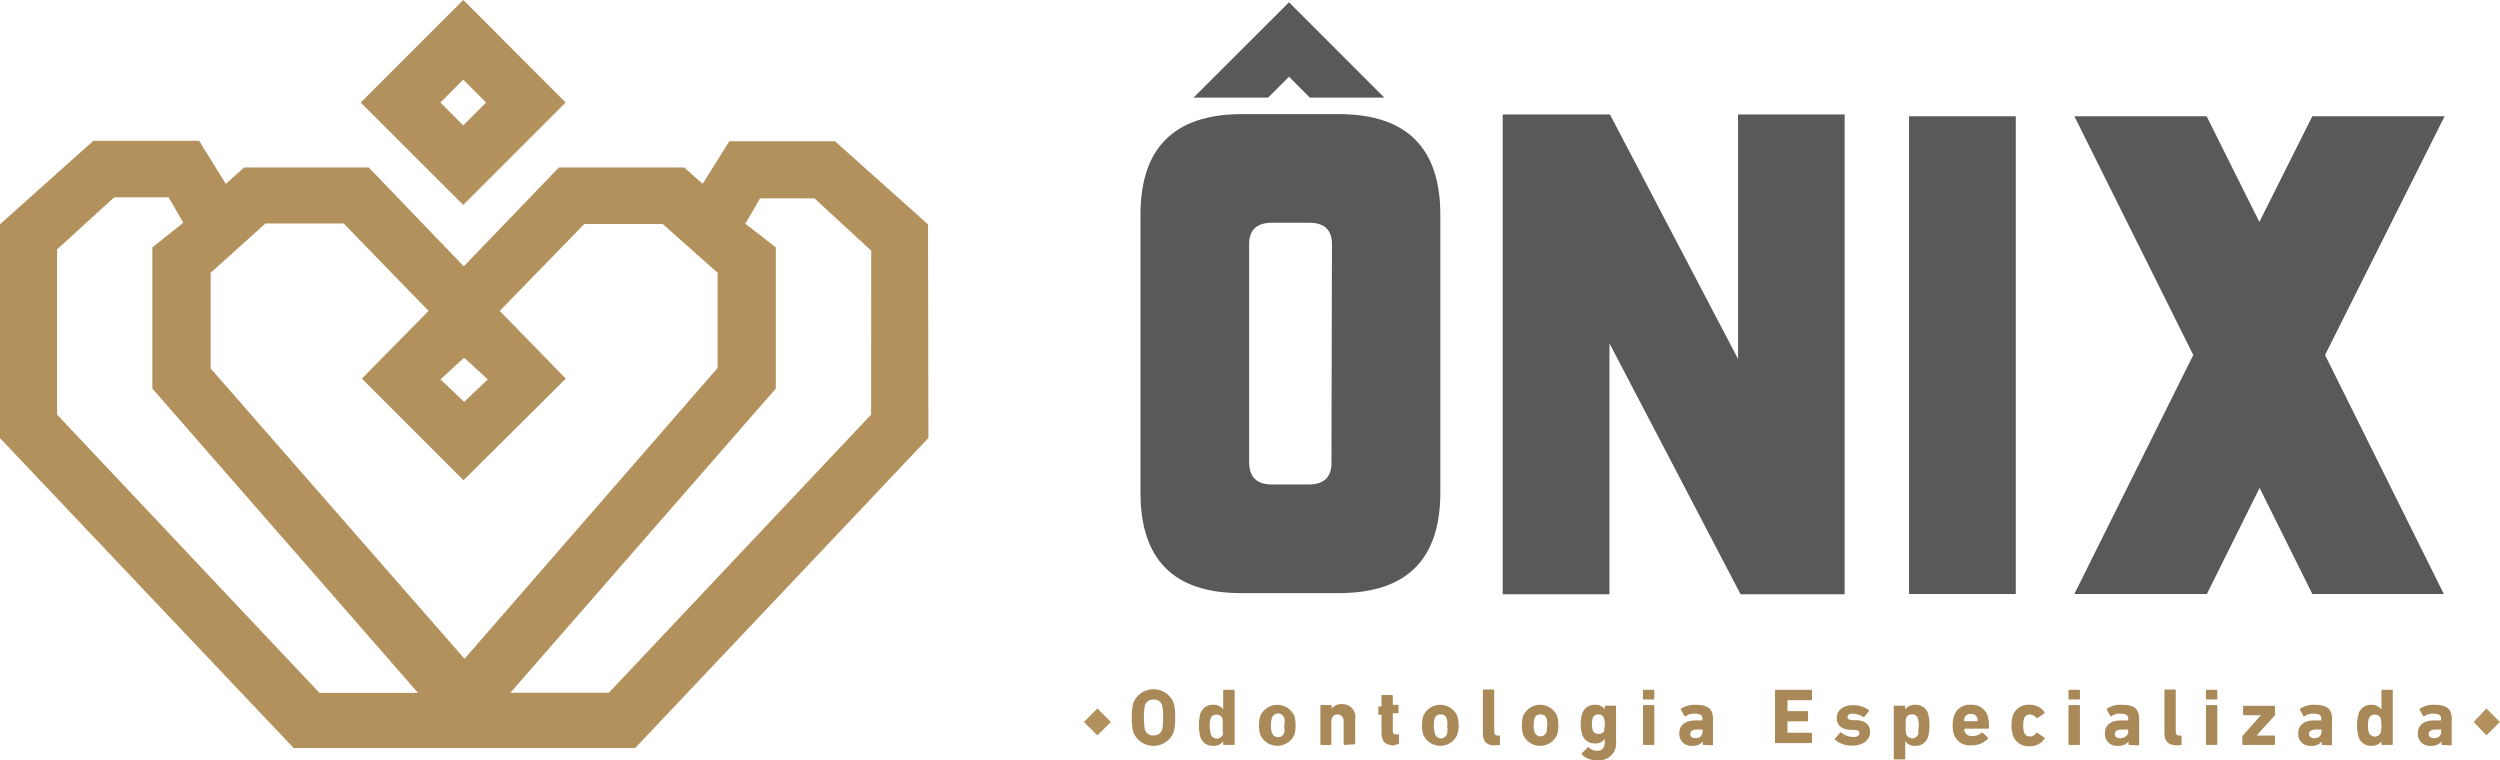
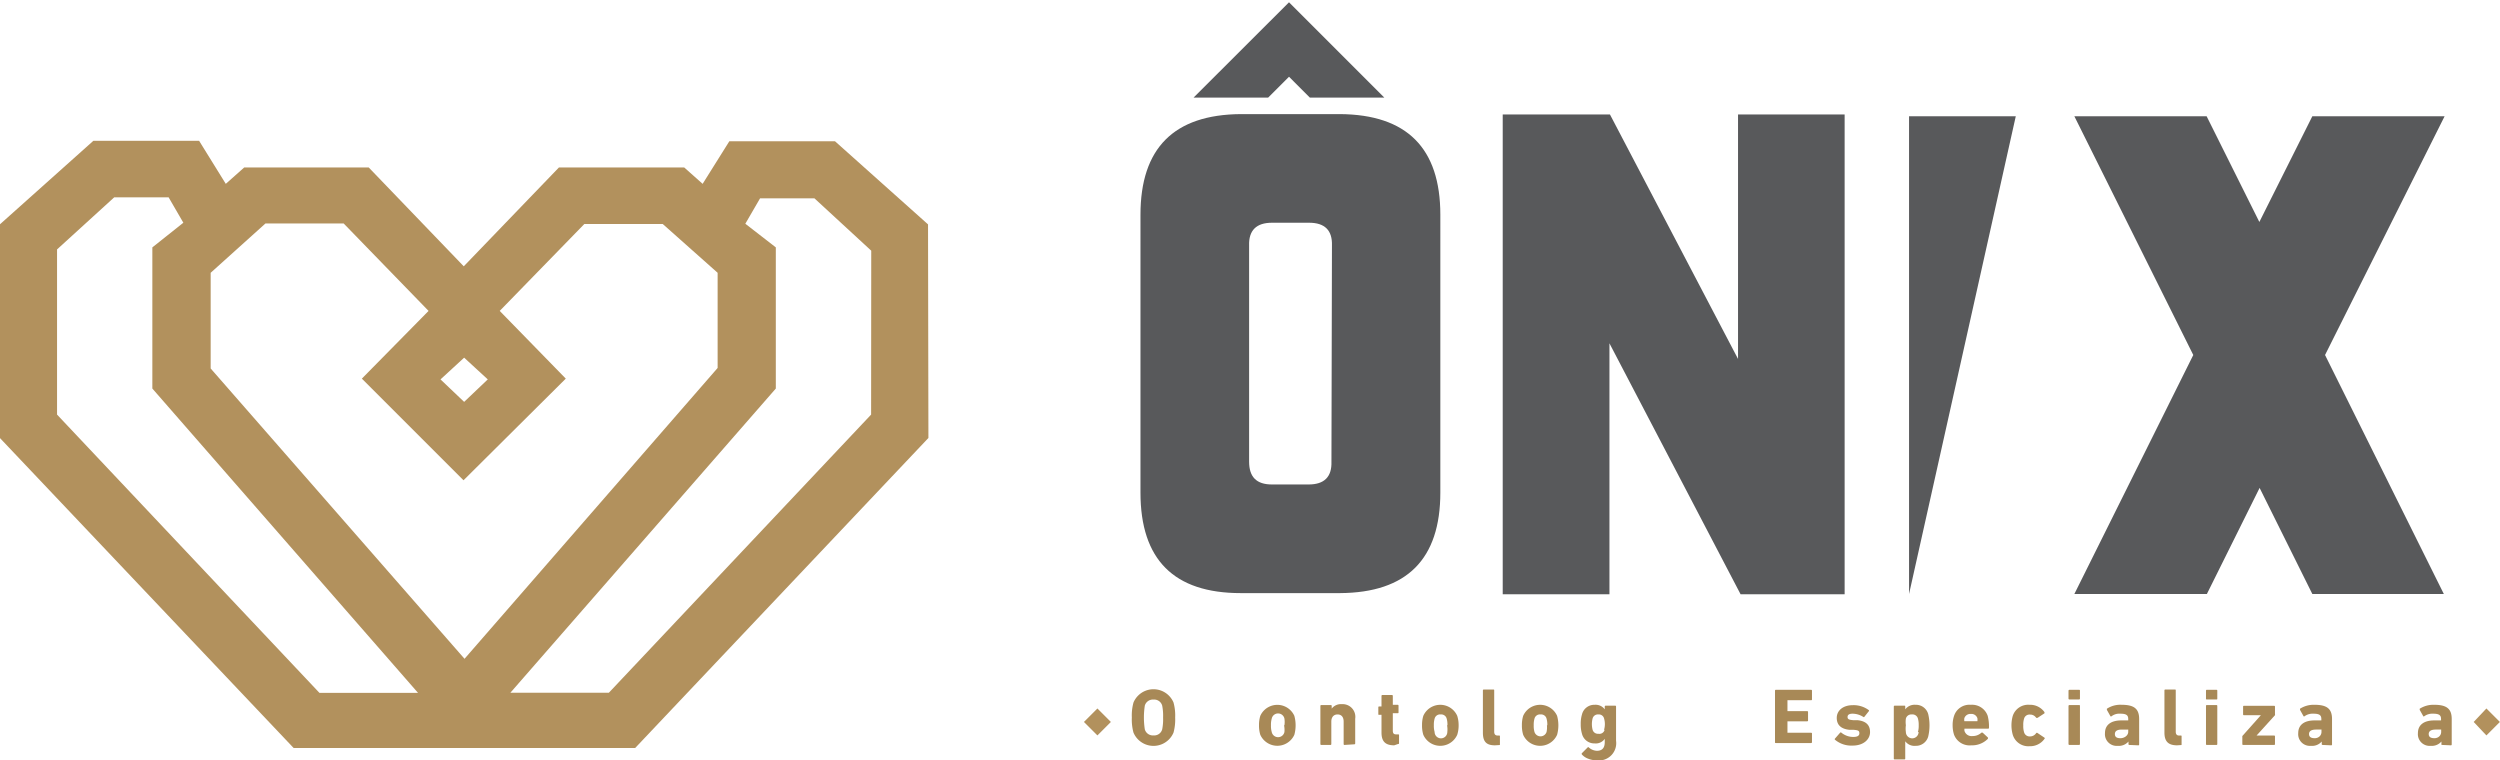
<svg xmlns="http://www.w3.org/2000/svg" id="Layer_1" data-name="Layer 1" viewBox="0 0 196.76 59.84">
  <defs>
    <style>.cls-1{fill:#b2915d;}.cls-2{fill:#a88957;}.cls-3{fill:#58595b;}</style>
  </defs>
  <title>Vector Smart Object2</title>
  <path class="cls-1" d="M96.05,75.19l-7.32-6.54H80.41L78.31,72l-1.45-1.29H67l-7.49,7.78-7.48-7.78H42.23L40.78,72l-2.1-3.39H30.36L23,75.19,23,92l23.12,24.4H73L96.08,92ZM59.54,85.68l1.86,1.71-1.86,1.77h0l-1.86-1.77Zm-3.63,26.38H54.15v0l-6,0L27.5,90.16v-13L32,73.06h4.28l1.16,2L35,77V88.11l20.9,23.94Zm3.66-2.68,0,0,0,0L39.59,86.53V79l4.31-3.88h6.16L56.74,82l-5.25,5.33,8,8h0l8.05-8L62.34,82,69,75.16h6.17L79.49,79v7.49Zm32-19.22L70.93,112.05l-6,0v0H63.18L84.07,88.11V77l-2.4-1.86,1.16-2h4.28l4.47,4.12Z" transform="translate(-23.01 -57.53)" />
-   <path class="cls-1" d="M67.53,65.6l-8.06-8.07L51.4,65.6l8.07,8.06Zm-9.86,0,1.8-1.8,1.8,1.8-1.8,1.8Z" transform="translate(-23.01 -57.53)" />
  <path class="cls-1" d="M219.76,114.35l-1.06-1.06-1,1.06,1,1.06Z" transform="translate(-23.01 -57.53)" />
  <path class="cls-1" d="M110.44,114.35l-1.06-1.06-1.06,1.06,1.06,1.06Z" transform="translate(-23.01 -57.53)" />
  <path class="cls-2" d="M112.09,114a3.82,3.82,0,0,1,.13-1.18,1.71,1.71,0,0,1,3.15,0,3.82,3.82,0,0,1,.13,1.18,3.9,3.9,0,0,1-.13,1.19,1.71,1.71,0,0,1-3.15,0A3.9,3.9,0,0,1,112.09,114Zm2.46,0a4.12,4.12,0,0,0-.07-.93.65.65,0,0,0-.68-.48.66.66,0,0,0-.69.48,6.21,6.21,0,0,0,0,1.86.66.66,0,0,0,.69.48.65.65,0,0,0,.68-.48A4.12,4.12,0,0,0,114.55,114Z" transform="translate(-23.01 -57.53)" />
-   <path class="cls-2" d="M119.35,116.16s-.07,0-.07-.07v-.22h0a.91.91,0,0,1-.81.36,1,1,0,0,1-1-.74,3.88,3.88,0,0,1,0-1.75,1,1,0,0,1,1-.74.94.94,0,0,1,.81.36h0v-1.47s0-.07.07-.07h.76s.07,0,.07.07v4.2s0,.07-.07.07Zm-.12-1a1.85,1.85,0,0,0,0-.53,1.82,1.82,0,0,0,0-.52.44.44,0,0,0-.47-.33.44.44,0,0,0-.48.33,1.76,1.76,0,0,0-.06.52,1.79,1.79,0,0,0,.06.53.5.5,0,0,0,1,0Z" transform="translate(-23.01 -57.53)" />
  <path class="cls-2" d="M122.1,114.61a2.45,2.45,0,0,1,.1-.74,1.47,1.47,0,0,1,2.68,0,2.83,2.83,0,0,1,0,1.49,1.47,1.47,0,0,1-2.68,0A2.43,2.43,0,0,1,122.1,114.61Zm2,0a1.78,1.78,0,0,0,0-.52.51.51,0,0,0-1,0,1.72,1.72,0,0,0-.06.52,1.75,1.75,0,0,0,.06.53.51.51,0,0,0,1,0A1.81,1.81,0,0,0,124.07,114.61Z" transform="translate(-23.01 -57.53)" />
  <path class="cls-2" d="M128.82,116.16s-.06,0-.06-.07v-1.77c0-.35-.17-.56-.48-.56s-.49.22-.49.56v1.77s0,.07-.06.07H127s-.07,0-.07-.07v-3s0-.07.07-.07h.76s.06,0,.06.07v.21h0a.92.92,0,0,1,.8-.35,1,1,0,0,1,1.05,1.15v1.94s0,.07-.07.07Z" transform="translate(-23.01 -57.53)" />
  <path class="cls-2" d="M132.74,116.19c-.7,0-1-.31-1-1v-1.4s0,0,0,0h-.19a.05.05,0,0,1-.06-.06v-.53s0-.07.06-.07h.19s0,0,0,0v-.83s0-.07.07-.07h.75s.07,0,.07.07V113s0,0,0,0h.39s.06,0,.06.07v.53a.05.05,0,0,1-.06.06h-.39s0,0,0,0v1.36c0,.23.07.31.28.31h.15a.05.05,0,0,1,.06.06v.63c0,.05,0,.06-.06.06Z" transform="translate(-23.01 -57.53)" />
  <path class="cls-2" d="M134.93,114.61a2.45,2.45,0,0,1,.1-.74,1.46,1.46,0,0,1,2.67,0,2.45,2.45,0,0,1,.11.74,2.42,2.42,0,0,1-.11.75,1.46,1.46,0,0,1-2.67,0A2.43,2.43,0,0,1,134.93,114.61Zm2,0a1.72,1.72,0,0,0-.06-.52.44.44,0,0,0-.47-.33.44.44,0,0,0-.48.33,1.72,1.72,0,0,0-.06.52,1.75,1.75,0,0,0,.06.53.5.5,0,0,0,1,0A1.75,1.75,0,0,0,136.9,114.61Z" transform="translate(-23.01 -57.53)" />
  <path class="cls-2" d="M140.67,116.19c-.68,0-.95-.29-.95-1v-3.32s0-.07.06-.07h.76c.05,0,.07,0,.07.07v3.25q0,.3.27.3H141a.05.05,0,0,1,.06.06v.63c0,.05,0,.06-.06.06Z" transform="translate(-23.01 -57.53)" />
  <path class="cls-2" d="M142.79,114.61a2.45,2.45,0,0,1,.1-.74,1.46,1.46,0,0,1,2.67,0,2.83,2.83,0,0,1,0,1.49,1.46,1.46,0,0,1-2.67,0A2.43,2.43,0,0,1,142.79,114.61Zm2,0a1.72,1.72,0,0,0-.06-.52.44.44,0,0,0-.47-.33.44.44,0,0,0-.48.33,1.72,1.72,0,0,0-.06.52,1.75,1.75,0,0,0,.06.53.5.5,0,0,0,.95,0A1.75,1.75,0,0,0,144.76,114.61Z" transform="translate(-23.01 -57.53)" />
  <path class="cls-2" d="M148,117.24a1.21,1.21,0,0,1-.49-.33.08.08,0,0,1,0-.1l.45-.45a.06.06,0,0,1,.1,0,1,1,0,0,0,.63.26c.42,0,.62-.23.62-.68v-.26h0a.86.86,0,0,1-.79.36,1,1,0,0,1-1-.75,2.57,2.57,0,0,1-.1-.77,2.52,2.52,0,0,1,.1-.77,1,1,0,0,1,1-.75.89.89,0,0,1,.79.36h0v-.22s0-.07.07-.07h.76s.06,0,.06.07v2.69a1.36,1.36,0,0,1-1.53,1.54A1.82,1.82,0,0,1,148,117.24Zm1.26-2.29a1.57,1.57,0,0,0,0-.86.42.42,0,0,0-.45-.33.43.43,0,0,0-.46.33,1.79,1.79,0,0,0,0,.86.43.43,0,0,0,.46.33A.42.42,0,0,0,149.29,115Z" transform="translate(-23.01 -57.53)" />
-   <path class="cls-2" d="M152.38,112.58a.05.05,0,0,1-.06-.06v-.63s0-.07.06-.07h.77s.06,0,.06.07v.63a.05.05,0,0,1-.06.06Zm0,3.58s-.06,0-.06-.07v-3s0-.07.06-.07h.77s.06,0,.06.07v3s0,.07-.06.07Z" transform="translate(-23.01 -57.53)" />
-   <path class="cls-2" d="M157.1,116.16s-.07,0-.07-.07v-.2h0a1,1,0,0,1-.85.34.93.93,0,0,1-1-1c0-.66.5-1,1.28-1H157s0,0,0,0v-.11c0-.3-.15-.42-.63-.42a1.09,1.09,0,0,0-.69.2.05.05,0,0,1-.08,0l-.29-.5a.06.06,0,0,1,0-.09,2,2,0,0,1,1.15-.31c1,0,1.37.34,1.37,1.12v2s0,.07-.07.07Zm-.08-1v-.21a0,0,0,0,0,0,0h-.43c-.36,0-.55.12-.55.35s.15.33.45.33S157,115.42,157,115.13Z" transform="translate(-23.01 -57.53)" />
  <path class="cls-2" d="M162.71,111.89s0-.07.07-.07h2.77s.07,0,.07.07v.68a.06.06,0,0,1-.07.07h-1.86s0,0,0,0v.86s0,0,0,0h1.55s.07,0,.07.06v.68s0,.06-.07.06h-1.55a0,0,0,0,0,0,0v.9s0,0,0,0h1.86s.07,0,.07.06v.68s0,.07-.07.07h-2.77c-.05,0-.07,0-.07-.07Z" transform="translate(-23.01 -57.53)" />
  <path class="cls-2" d="M167.43,115.75a.06.06,0,0,1,0-.09l.41-.47a.07.07,0,0,1,.09,0,1.47,1.47,0,0,0,.94.34c.32,0,.48-.09.48-.29s-.1-.24-.44-.27l-.34,0c-.66-.07-1-.38-1-.94s.47-1,1.27-1a2,2,0,0,1,1.25.39.06.06,0,0,1,0,.09l-.35.44a.06.06,0,0,1-.09,0,1.58,1.58,0,0,0-.84-.25c-.26,0-.39.09-.39.26s.1.22.43.25l.34,0c.68.07,1,.38,1,.94s-.5,1.06-1.37,1.06A2,2,0,0,1,167.43,115.75Z" transform="translate(-23.01 -57.53)" />
  <path class="cls-2" d="M172.13,117.3s-.07,0-.07-.06v-4.1s0-.07.07-.07h.76c.05,0,.07,0,.07.07v.22h0a.92.92,0,0,1,.81-.36,1,1,0,0,1,1,.74,3.88,3.88,0,0,1,0,1.75,1,1,0,0,1-1,.74.9.9,0,0,1-.81-.36h0v1.37s0,.06-.07.06Zm1.83-2.16a1.79,1.79,0,0,0,.06-.53,1.76,1.76,0,0,0-.06-.52.44.44,0,0,0-.48-.33.44.44,0,0,0-.47.33,1.82,1.82,0,0,0,0,.52,1.85,1.85,0,0,0,0,.53.5.5,0,0,0,1,0Z" transform="translate(-23.01 -57.53)" />
  <path class="cls-2" d="M176.8,115.35a2.4,2.4,0,0,1-.11-.74,2.24,2.24,0,0,1,.11-.73,1.27,1.27,0,0,1,1.32-.88,1.3,1.3,0,0,1,1.33.87,3.35,3.35,0,0,1,.1.95s0,.06-.07.06h-1.86a0,0,0,0,0,0,0,.71.71,0,0,0,0,.17.58.58,0,0,0,.63.41,1,1,0,0,0,.71-.27s.07,0,.09,0l.42.39s0,.06,0,.09a1.74,1.74,0,0,1-1.31.52A1.31,1.31,0,0,1,176.8,115.35Zm1.84-1.06s0,0,0,0a.85.85,0,0,0,0-.23.49.49,0,0,0-.51-.34.5.5,0,0,0-.52.34.85.85,0,0,0,0,.23s0,0,0,0Z" transform="translate(-23.01 -57.53)" />
  <path class="cls-2" d="M181.42,115.35a2.75,2.75,0,0,1,0-1.47,1.28,1.28,0,0,1,1.33-.88,1.38,1.38,0,0,1,1.17.58s0,.07,0,.09l-.55.36s-.07,0-.1,0a.56.56,0,0,0-.49-.26.44.44,0,0,0-.47.33,1.59,1.59,0,0,0-.06.52,1.62,1.62,0,0,0,.06.53.45.45,0,0,0,.47.34.57.57,0,0,0,.49-.27.08.08,0,0,1,.1,0l.55.37a.06.06,0,0,1,0,.09,1.38,1.38,0,0,1-1.17.58A1.28,1.28,0,0,1,181.42,115.35Z" transform="translate(-23.01 -57.53)" />
  <path class="cls-2" d="M185.88,112.58s-.07,0-.07-.06v-.63s0-.07.07-.07h.76c.05,0,.07,0,.07.07v.63s0,.06-.07.06Zm0,3.58s-.07,0-.07-.07v-3s0-.07.07-.07h.76c.05,0,.07,0,.07.07v3s0,.07-.07.07Z" transform="translate(-23.01 -57.53)" />
  <path class="cls-2" d="M190.59,116.16s-.06,0-.06-.07v-.2h0a1,1,0,0,1-.85.34.92.92,0,0,1-1-1c0-.66.49-1,1.28-1h.55s0,0,0,0v-.11c0-.3-.15-.42-.63-.42a1,1,0,0,0-.68.2.06.06,0,0,1-.09,0l-.28-.5s0-.07,0-.09A1.93,1.93,0,0,1,190,113c1,0,1.37.34,1.37,1.12v2s0,.07-.06.07Zm-.08-1v-.21s0,0,0,0H190c-.36,0-.54.12-.54.35s.14.33.44.33S190.51,115.42,190.51,115.13Z" transform="translate(-23.01 -57.53)" />
  <path class="cls-2" d="M194.36,116.19c-.68,0-1-.29-1-1v-3.32s0-.07.06-.07h.76c.05,0,.07,0,.07.07v3.25c0,.2.09.3.26.3h.14a.05.05,0,0,1,.06.06v.63c0,.05,0,.06-.06.06Z" transform="translate(-23.01 -57.53)" />
  <path class="cls-2" d="M196.69,112.58a.05.05,0,0,1-.06-.06v-.63s0-.07.06-.07h.77s.06,0,.06.07v.63a.05.05,0,0,1-.06.06Zm0,3.58s-.06,0-.06-.07v-3s0-.07.06-.07h.77s.06,0,.06.07v3s0,.07-.06.07Z" transform="translate(-23.01 -57.53)" />
  <path class="cls-2" d="M199.55,116.16s-.06,0-.06-.07v-.57s0,0,0-.06l1.46-1.64h-1.34s-.06,0-.06-.07v-.6s0-.07.06-.07H202s.06,0,.06.07v.6a.1.1,0,0,1,0,.07l-1.45,1.6H202s.06,0,.06.07v.6s0,.07-.06.07Z" transform="translate(-23.01 -57.53)" />
  <path class="cls-2" d="M205.8,116.16s-.06,0-.06-.07v-.2h0a1,1,0,0,1-.85.34.92.92,0,0,1-1-1c0-.66.49-1,1.28-1h.54s0,0,0,0v-.11c0-.3-.15-.42-.63-.42a1.09,1.09,0,0,0-.69.2.05.05,0,0,1-.08,0l-.28-.5s0-.07,0-.09a2,2,0,0,1,1.15-.31c1,0,1.37.34,1.37,1.12v2s0,.07-.06.07Zm-.08-1v-.21a0,0,0,0,0,0,0h-.43c-.36,0-.55.12-.55.35s.15.33.45.33S205.72,115.42,205.72,115.13Z" transform="translate(-23.01 -57.53)" />
-   <path class="cls-2" d="M210.51,116.16s-.07,0-.07-.07v-.22h0a.92.92,0,0,1-.81.36,1,1,0,0,1-1-.74,3.54,3.54,0,0,1,0-1.75,1,1,0,0,1,1-.74,1,1,0,0,1,.81.36h0v-1.47s0-.07.07-.07h.76s.06,0,.06.07v4.2s0,.07-.06.07Zm-.12-1a2.3,2.3,0,0,0,.05-.53,2.27,2.27,0,0,0-.05-.52.44.44,0,0,0-.48-.33.44.44,0,0,0-.47.33,1.76,1.76,0,0,0-.06.52,1.79,1.79,0,0,0,.06.53.5.5,0,0,0,.95,0Z" transform="translate(-23.01 -57.53)" />
  <path class="cls-2" d="M215.22,116.16c-.05,0-.06,0-.06-.07v-.2h0a1,1,0,0,1-.85.34.92.92,0,0,1-1-1c0-.66.49-1,1.28-1h.54s0,0,0,0v-.11c0-.3-.15-.42-.63-.42a1.09,1.09,0,0,0-.69.2.05.05,0,0,1-.08,0l-.28-.5s0-.07,0-.09a2,2,0,0,1,1.15-.31c1,0,1.37.34,1.37,1.12v2s0,.07-.06.07Zm-.08-1v-.21a0,0,0,0,0,0,0h-.43c-.36,0-.55.12-.55.35s.15.33.45.33S215.14,115.42,215.14,115.13Z" transform="translate(-23.01 -57.53)" />
  <path class="cls-3" d="M112.77,74.43q0-7.86,7.89-7.92h7.82q7.89.06,7.89,7.92V96.3q0,7.86-7.89,7.91h-7.82q-7.89,0-7.89-7.91Zm15.07,2.43q.06-1.8-1.8-1.8h-2.92c-1.23,0-1.84.6-1.8,1.8v17c0,1.2.57,1.8,1.8,1.8H126q1.86,0,1.8-1.8Z" transform="translate(-23.01 -57.53)" />
  <path class="cls-3" d="M149.72,66.54,159.8,85.78V66.54h8.39V104.3H160L149.68,84.55V104.3h-8.4V66.54Z" transform="translate(-23.01 -57.53)" />
-   <path class="cls-3" d="M173.26,104.28V66.68h8.4v37.6Z" transform="translate(-23.01 -57.53)" />
+   <path class="cls-3" d="M173.26,104.28V66.68h8.4Z" transform="translate(-23.01 -57.53)" />
  <path class="cls-3" d="M206,85.47l9.35,18.81H205l-4.15-8.35-4.15,8.35H186.27l9.36-18.81-9.36-18.79h10.41L200.83,75,205,66.68h10.41Z" transform="translate(-23.01 -57.53)" />
  <polygon class="cls-3" points="99.81 7.68 101.45 6.04 103.09 7.68 108.95 7.68 101.45 0.18 93.94 7.68 99.81 7.68" />
</svg>